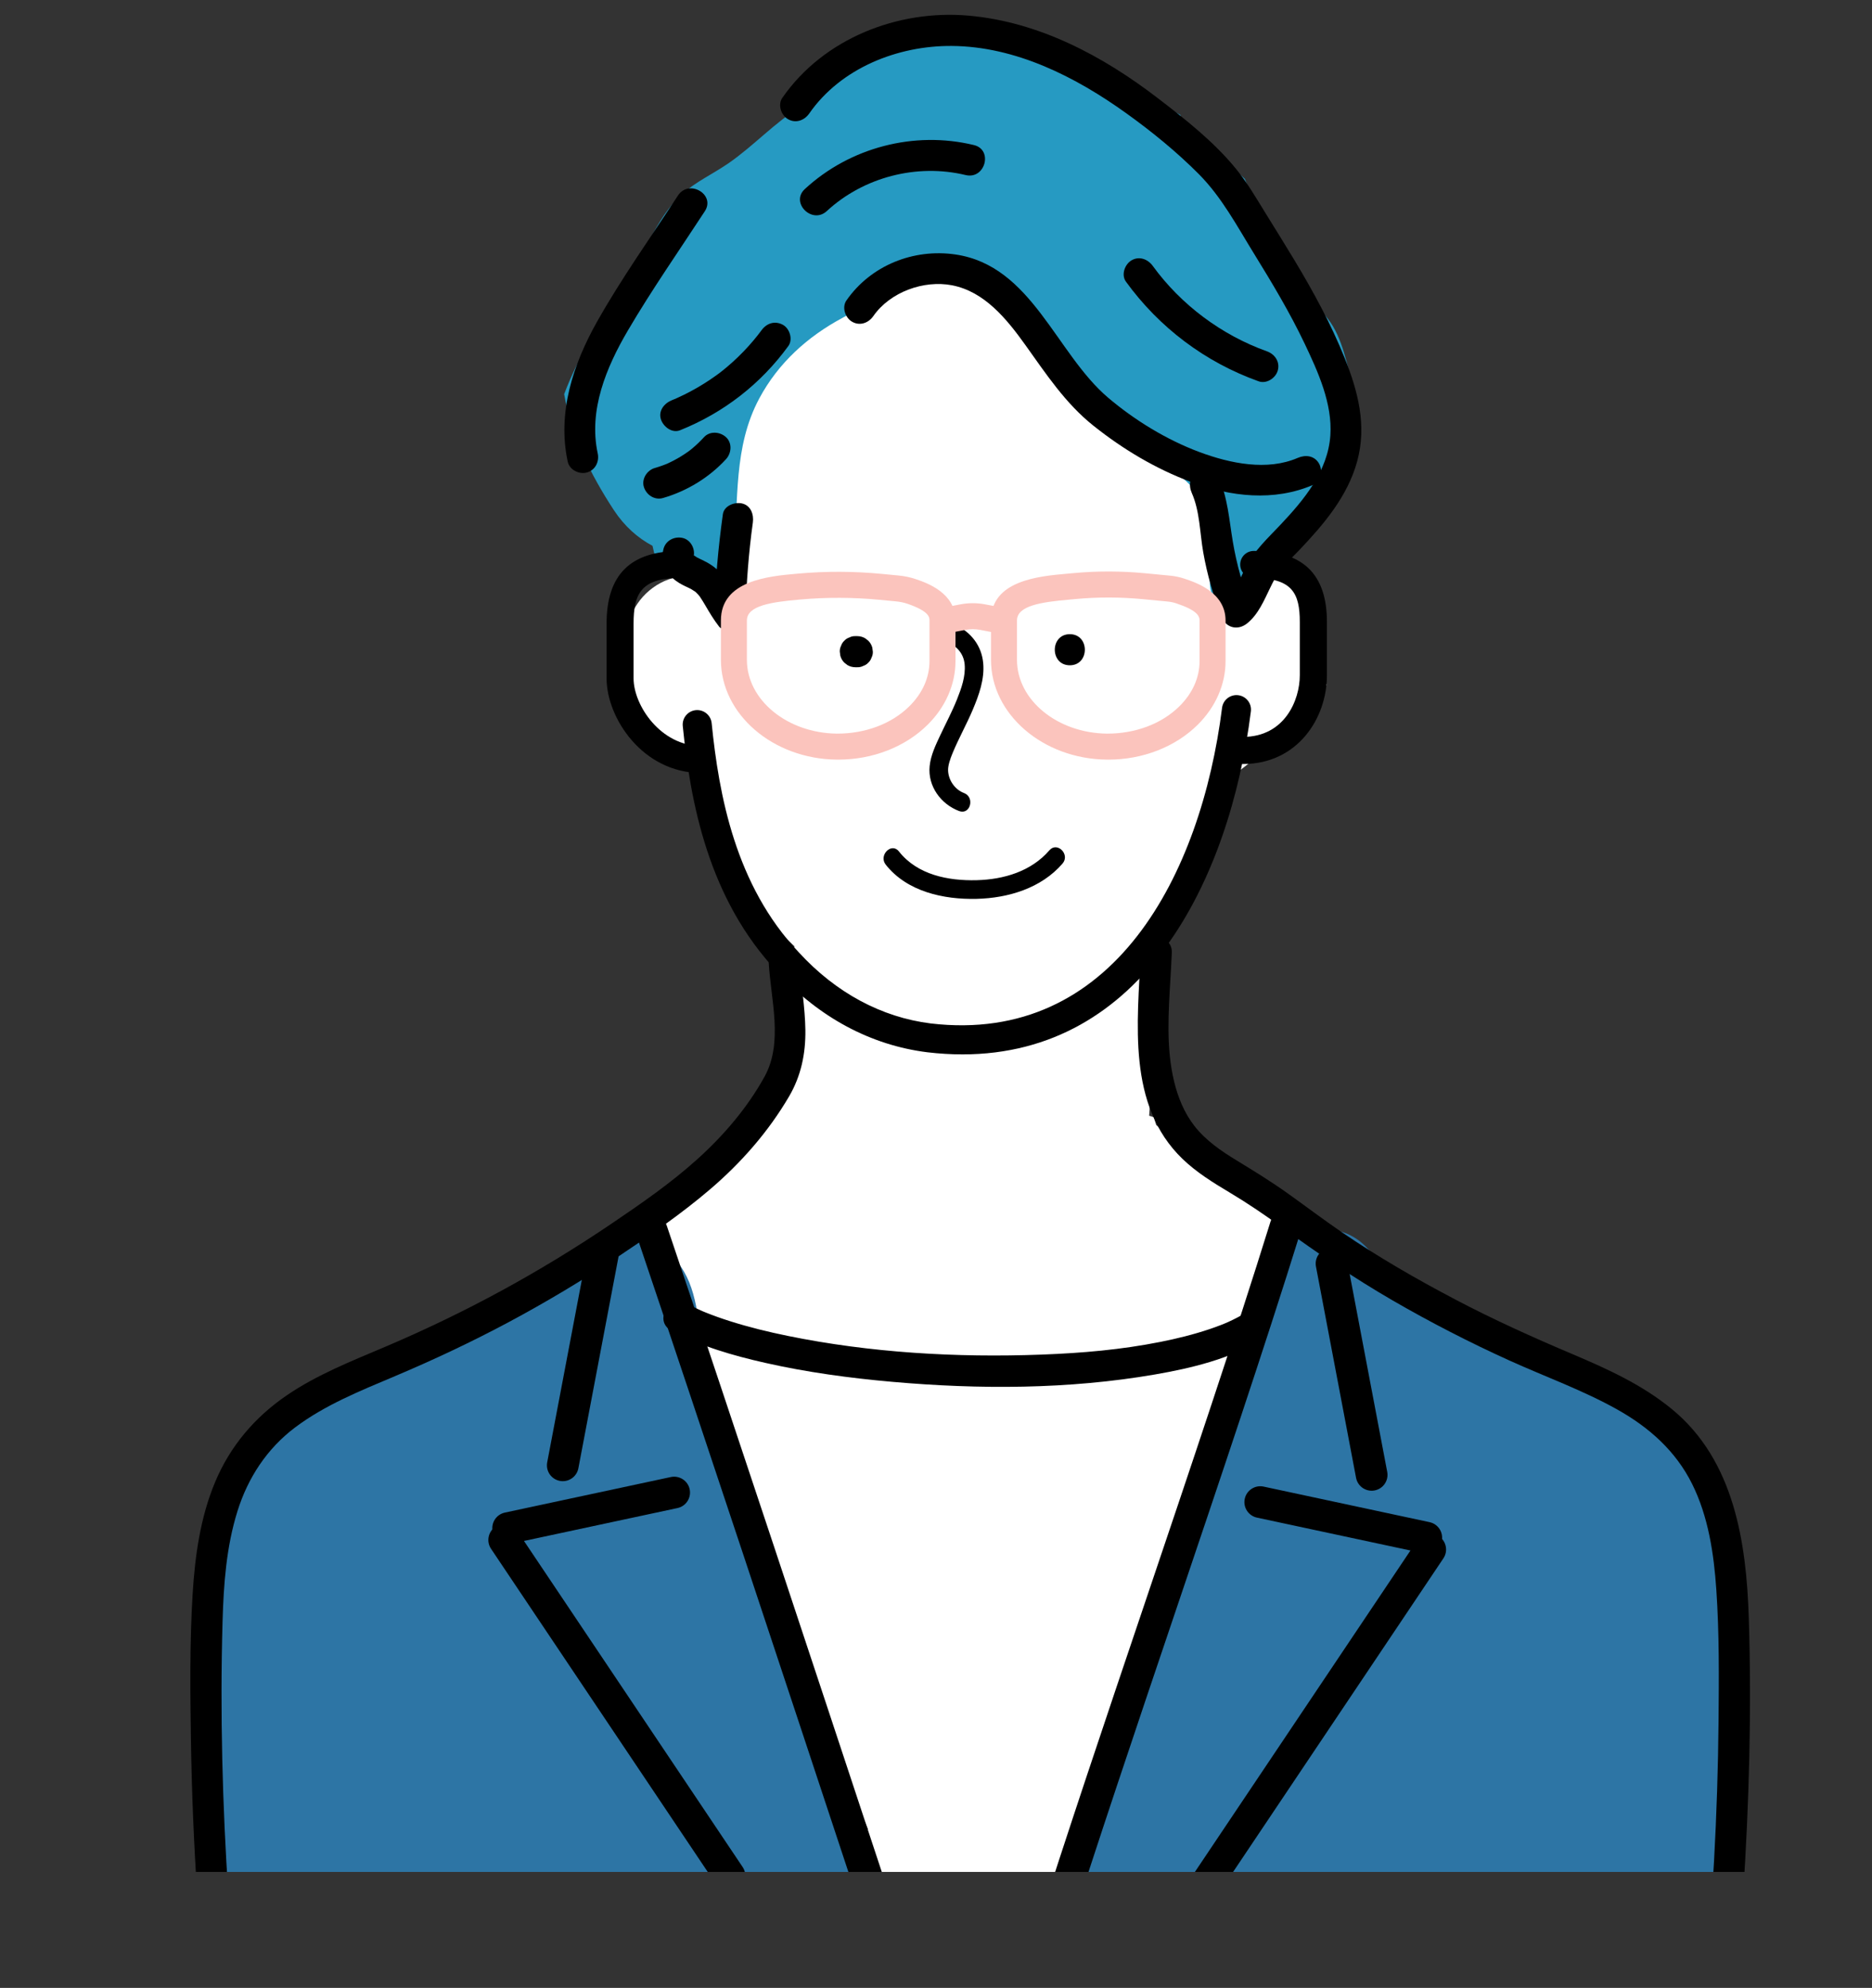
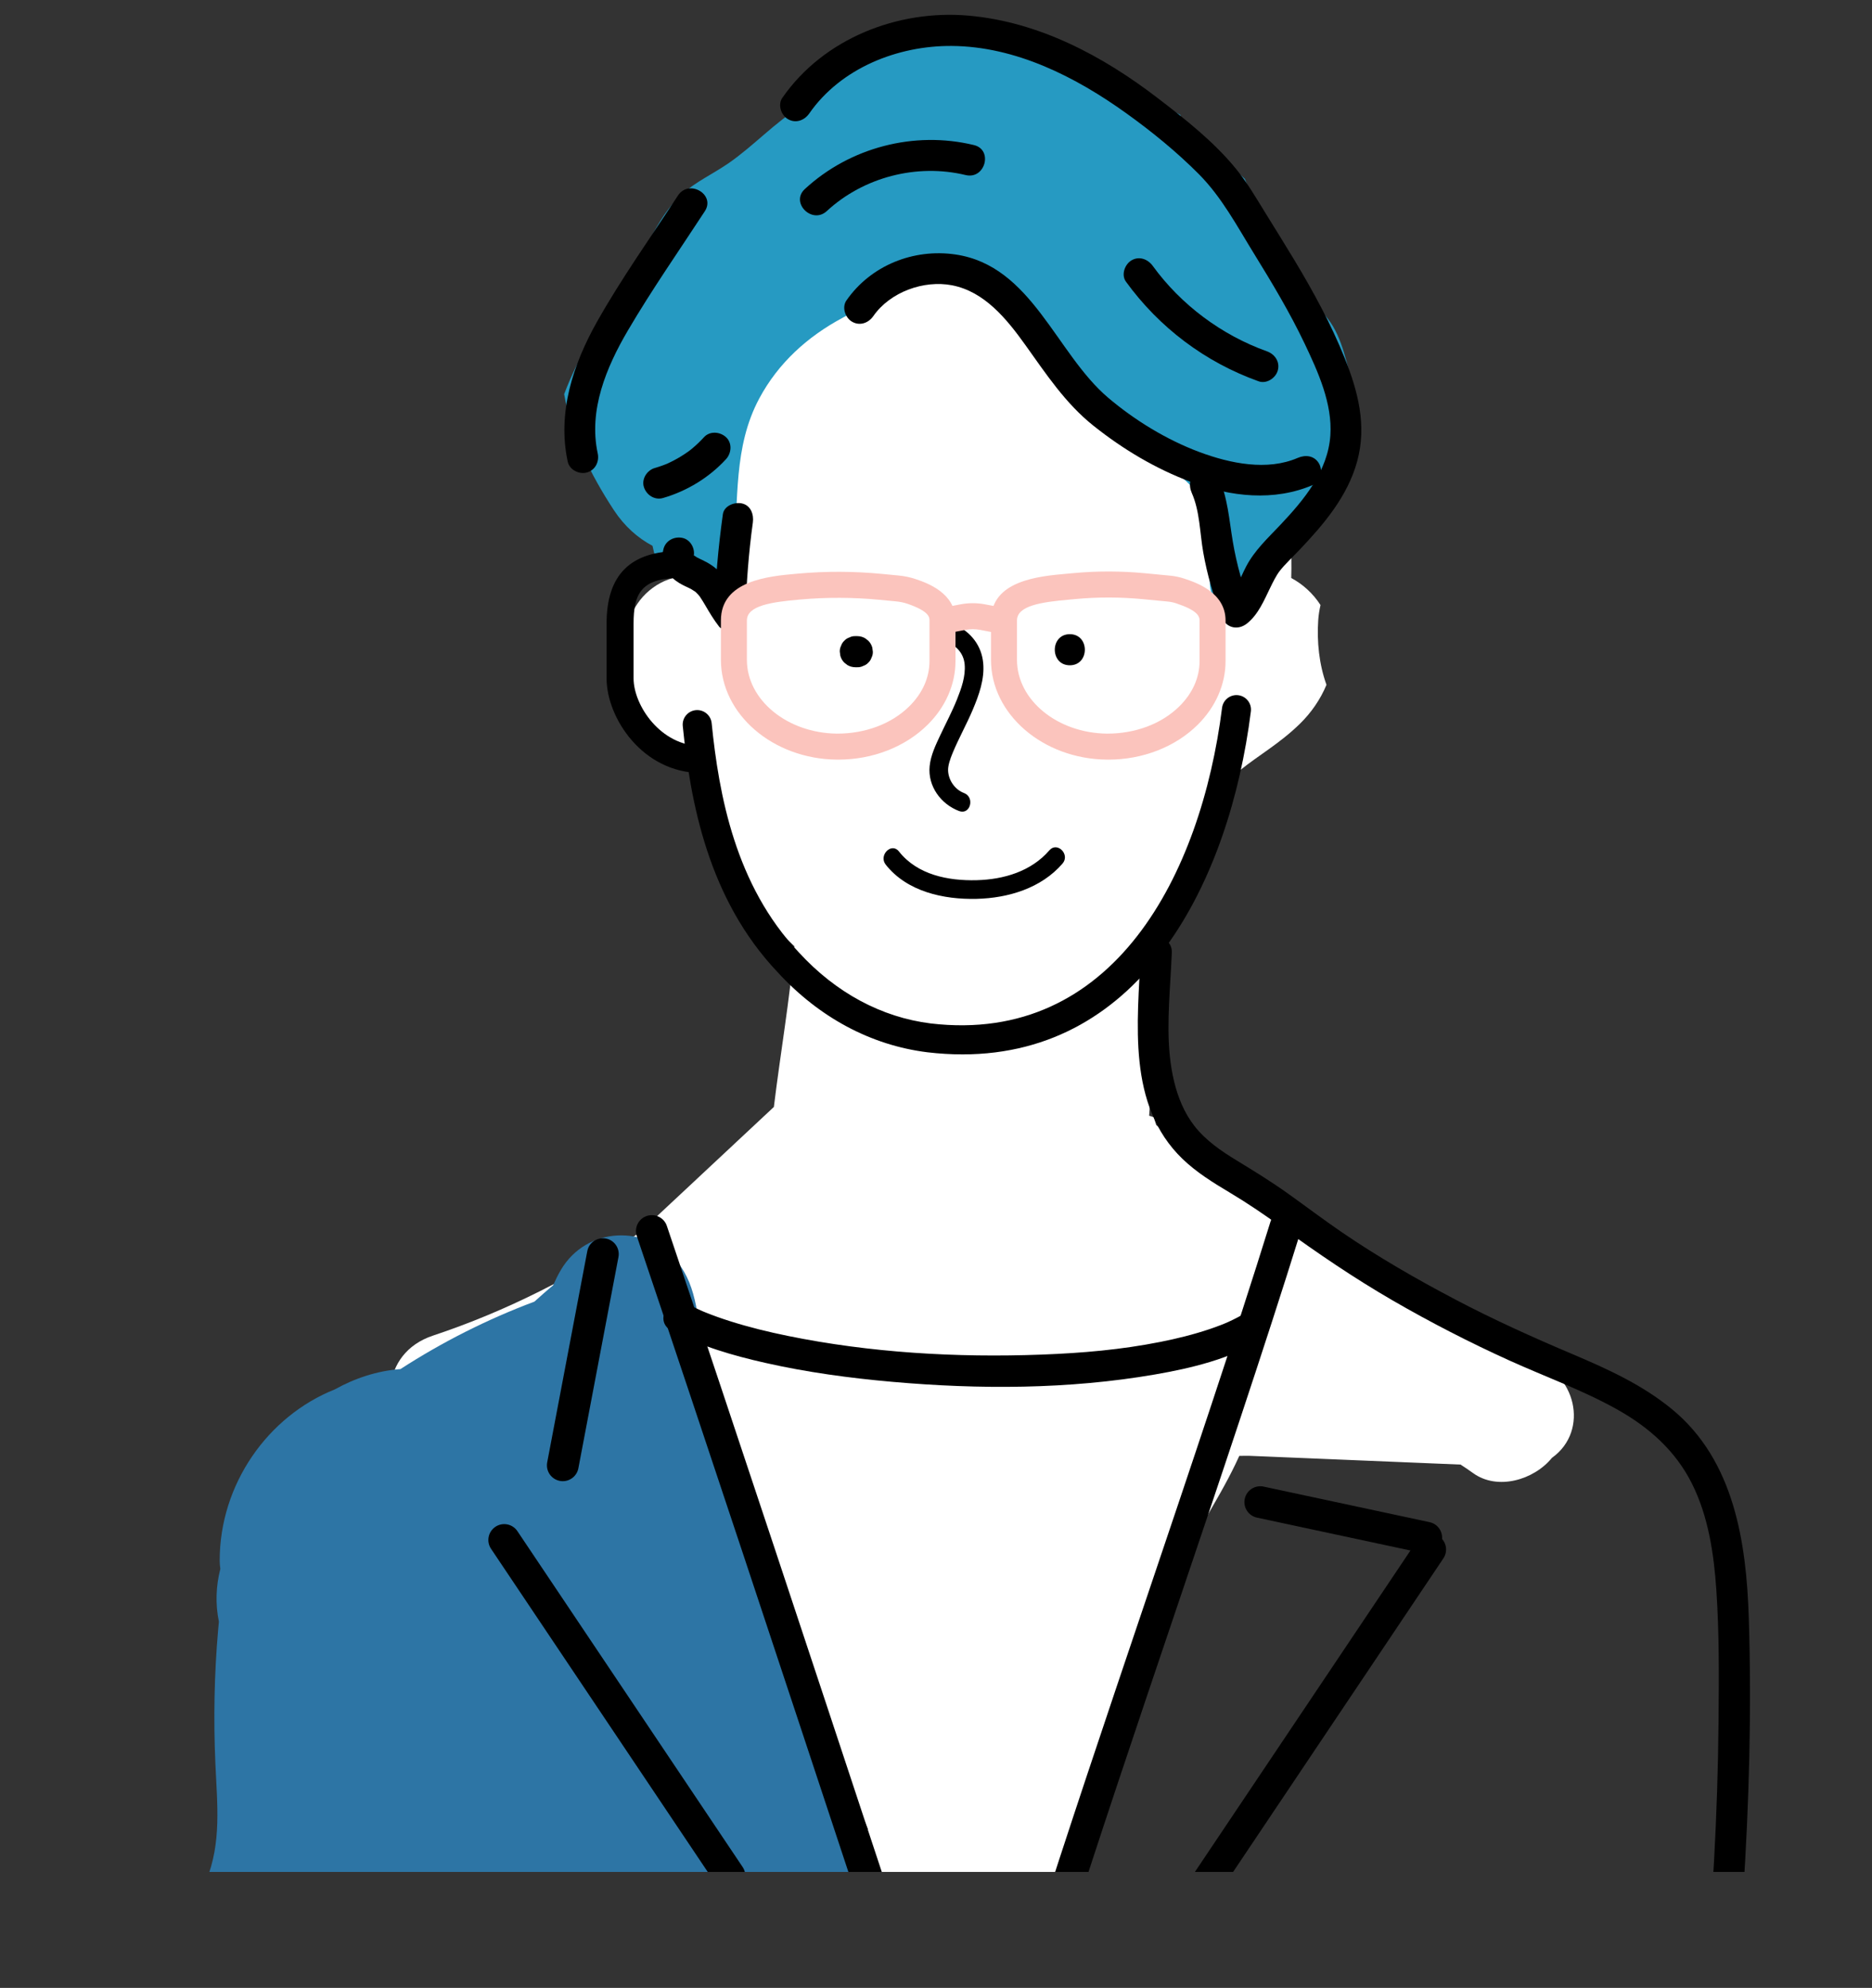
<svg xmlns="http://www.w3.org/2000/svg" id="_レイヤー_2" viewBox="0 0 330.698 351.186">
  <rect x="0" y="0" width="330.698" height="351.186" fill="#333333" stroke="none" />
  <defs>
    <style>.cls-1{fill:#2d75a5;}.cls-1,.cls-2,.cls-3,.cls-4,.cls-5,.cls-6,.cls-7{stroke-width:0px;}.cls-3{fill:none;}.cls-4{fill:#fff;}.cls-8{clip-path:url(#clippath);}.cls-5{fill:#269ac2;}.cls-6{fill:#e1d5cf;}.cls-7{fill:#fbc4bd;}</style>
    <clipPath id="clippath">
      <rect class="cls-3" width="330.698" height="330.698" />
    </clipPath>
  </defs>
  <g id="_レイヤー_1-2">
    <g class="cls-8">
      <path class="cls-4" d="m270.447,240.205c-.623-.168-1.262-.279-1.91-.356-5.628-3.57-11.804-6.082-17.737-9.136-7.459-3.84-14.178-9.018-21.033-13.817-8.487-5.941-17.534-11.486-25.517-18.148-.144-.446-.277-.896-.396-1.353-.281-.11-.565-.208-.854-.286.1-1.412.205-2.823.296-4.236-.034-1.444-.068-2.887-.102-4.331.097-1.272.315-2.497.645-3.678.234-4.918.04-9.767-1.946-14.15-.04-.955-.129-1.894-.281-2.805,2.045-2.384,3.914-4.922,5.583-7.591,2.631-4.208,4.719-8.854,6.254-13.571.798-2.452,1.634-5.236,2.053-8.044,1.218-.802,2.391-1.688,3.523-2.602,3.393-2.74,7.022-4.733,10.618-8.246,1.967-1.922,3.617-4.293,4.685-6.875-1.306-3.635-1.712-7.618-1.457-11.431.059-.878.202-1.768.403-2.659-1.308-2.027-3.078-3.657-5.173-4.784.135-4.417-.166-8.841-.787-13.055-1.218-8.263-5.464-16.984-13.274-20.564-6.297-5.759-13.538-11.144-21.62-13.76-2.841-.92-5.763-1.355-8.712-1.454-2.785-3.7-6.535-6.295-11.328-6.281-1.497.004-2.701.463-3.618,1.193-2.25-.527-4.299-.743-5.793-.586-3.821.4-7.422,2.032-10.554,4.416-6.149,2.443-13.377,6.625-16.449,12.469-4.106,2.851-7.354,6.687-8.619,11.918-.103.428-.171.86-.214,1.292-4.901,6.959-7.288,15.579-6.148,24.065-1.979.136-3.936.815-5.671,2.088-6.947,5.099-5.855,15.968-2.002,22.595,2.806,4.826,7.694,9.298,13.229,10.699.021.027.047.051.069.078-.071.435-.109.877-.102,1.325.177,11.998,5.865,21.217,13.824,28.623-.825,9.494-2.473,18.917-3.626,28.388-7.454,6.967-14.908,13.934-22.362,20.901-.479.448-.953.892-1.427,1.336-11.289,7.665-23.462,13.843-36.442,18.162-4.727,1.573-7.058,5.146-7.482,8.918-.445.186-.891.37-1.335.559-3.97,1.686-5.162,7.413-3.596,10.975,1.592,3.622,6.255,6.758,10.369,5.089.521-.211,1.044-.409,1.567-.611,48.189-2.295,96.427-3.533,144.67-3.699,5.459.226,10.918.453,16.377.679,5.635.234,11.27.467,16.905.701,1.355.056,2.711.113,4.066.169.746.481,1.484.979,2.208,1.503,4.308,3.121,10.752,1.218,13.934-2.692,6.731-4.808,4.169-15.214-3.71-17.339Z" />
      <path class="cls-6" d="m154.721,61.204c.029-.004.07-.029.116-.068-.052.041-.088.06-.113.065-.001.001-.002.003-.003.004Z" />
      <path class="cls-6" d="m155.362,60.51c-.053.02-.105.04-.157.06-.004.006-.009.012-.014.018.058-.023.114-.046.165-.069.002-.003.004-.006.006-.009Z" />
      <path class="cls-6" d="m154.865,61.113c-.009.009-.018.015-.027.023.008-.006.018-.015.027-.023Z" />
      <path class="cls-6" d="m154.899,61.082c-.01.009-.024.023-.034.031.012-.011.022-.019.034-.031Z" />
      <path class="cls-5" d="m220.05,108.343c1.942-3.324,4.21-6.301,6.925-8.926.024-.484-.012-.945-.113-1.375,4.198-4.141,7.969-8.693,10.577-13.887.544-1.084,1.3-1.863,2.16-2.387.363-1.823.561-3.674.561-5.561-.067-1.083-.132-2.17-.198-3.259-.171-1.415-.442-2.85-.852-4.313-1.123-4.005-1.918-8.988-4.535-12.312-2.438-3.095-5.065-5.811-5.76-9.743-3.623-4.612-6.813-9.473-8.904-14.962-3.025-2.891-6.18-5.596-9.335-8.074-1.19-.935-1.835-2.074-2.067-3.249-2.227-1.229-4.612-2.292-7.187-3.186-1.617-.562-3.265-1.003-4.926-1.387-12.326-10.452-27.607-15.145-44.387-6.036-4.057,2.203-6.354,6.595-10.376,9.031-4.754,2.879-8.408,6.995-12.956,10.134-2.728,1.883-5.818,3.27-8.258,5.514-4.634,4.261-6.673,10.888-10.087,16.062-4.054,6.146-8.066,12.259-10.671,19.202,1.263,7.375,4.696,14.258,8.782,20.492,1.859,2.837,4.221,4.925,6.825,6.301.181.876.399,1.766.676,2.624.578.027,1.149.14,1.688.354,2.967,1.181,5.475,2.971,7.809,5.032,2.328-1.198,3.834-3.906,4.121-6.678.974-9.393-.057-18.735,4.58-27.386,3.348-6.246,8.518-10.914,14.712-14.228,5.168-2.765,11.816-7.368,17.906-7.018,10.484.602,21.024,14.931,27.997,21.582,1.481,1.413,3.087,3.161,2.805,5.188-.043.309-.129.636-.007.924.106.252.348.415.577.563,5.661,3.672,12.25,6.41,15.075,12.638.559,1.232.571,2.498.276,3.759-.136.78-.18,1.569-.189,2.361.18.19.379.366.571.547-.048,1.974-.096,3.948-.144,5.922-.101,4.147,3.154,6.061,6.331,5.738Z" />
      <path class="cls-4" d="m217.393,235.948c-2.033.655-4.057,1.338-6.086,2.006-5.756,1.896-11.558,3.717-17.517,4.854-3.185.608-6.213-.051-8.782-1.53-5.73.215-11.488.086-17.244-.194-11.356-.553-24.555.146-34.038-5.691-4.966-3.057-11.876-1.077-14.771,3.873-2.868,4.904-1.267,11.086,3.199,14.31-.002,3.805,1.718,7.719,5.245,9.297.753.438,1.082.581,1.008.442l.247.252c.197.443,1.063,2.067,1.192,2.329.308.68.333.705.074.075.296.724.593,1.447.889,2.171l1.778,4.342c2.469,6.031,4.938,12.061,7.407,18.092,4.446,10.861,8.893,21.722,13.34,32.583-.203.844-.295,1.726-.23,2.641.286,3.996.873,7.897,2.11,11.709.656,2.019,1.83,3.774,3.332,5.119.105.171.196.351.306.519,3.629,5.543,10.659,8.947,17.226,6.941,8.881-2.711,12.786-12.184,14.124-21.2,1.094-1.185,1.898-2.62,2.22-4.269,2.623-13.451,6.49-26.773,12.009-39.332,2.855-6.496,6.103-12.825,9.667-18.959,4.017-6.913,7.365-13.286,8.373-21.344.488-3.9-1.833-7.156-5.079-9.037Z" />
-       <path class="cls-1" d="m300.189,261.004c-1.387-3.044-3.396-5.866-6.164-8.327-3.144-2.795-6.933-4.897-10.974-6.153-6.838-5.077-14.117-9.357-21.9-12.916-4.552-2.081-7.643-3.151-11.108-4.874-1.325-.658-3.69-2.025-4.389-2.519.086.037-.543-.59-.982-1.02.081-.074-.731-1.35-.393-.383-.001-.001-.005-.005-.005-.005.002.003.003.004.006.006.025.072.053.15.092.248-1.97-4.995-6.169-8.587-11.845-7.733-5.308.798-9.272,5.117-9.361,10.603-.044,2.707-.088,5.413-.132,8.12-3.536,7.45-6.425,15.236-9.077,23.09-3.066,7.681-6.127,15.363-9.18,23.049-3.035,7.64-6.366,15.251-8.651,23.159-2.197,7.603-2.862,15.548-5.389,23.065-.234.697-.365,1.408-.42,2.121-5.584,9.351,1.267,20.532,12.236,19.279,14.24-1.627,28.353-3.815,42.66-4.955,16.311-1.3,32.666-1.916,49.028-1.91,5.694.002,10.989-4.949,10.796-10.796-.138-4.179-.209-8.358-.242-12.537.086-1.283.065-2.587-.022-3.897-.002-14.974.66-29.938,1.999-44.862.386-4.304-2.725-8.146-6.581-9.854Z" />
      <path class="cls-1" d="m146.313,304.574c-.232-.514-.475-1.023-.706-1.538-5.853-13.067-11.059-26.408-15.774-39.926-.179-.513-.398-1.003-.636-1.481.375-2.42-.028-5.013-1.139-7.414-2.168-4.683-3.043-10.124-3.88-15.209-.886-5.384-.901-11.669-4.532-16.07-5.492-6.657-16.007-6.274-20.552,1.389-.531.895-.978,1.818-1.393,2.752-1.121.919-2.203,1.889-3.298,2.87-8.294,3.106-16.239,7.114-23.665,11.919-4.046.288-8.077,1.614-11.575,3.578-11.88,4.731-20.349,16.786-20.353,30.223-0.0.503.04,1.002.113,1.495-.777,3.039-.898,6.186-.256,9.312-.047.496-.093.991-.136,1.486-.683,7.824-.83,15.684-.486,23.529.32,7.306,1.117,13.984-1.614,20.747-2.609,6.461,3.991,13.919,10.41,13.666,26.345-1.04,52.545.372,78.698,3.591,6.19.762,12.547,1.747,18.798,1.692,5.358-.047,10.282-2.436,13.025-6.54-4.94-12.939-9.641-26.345-11.049-40.07Z" />
      <path class="cls-2" d="m123.892,136.557c-10.369,0-16.736-9.735-16.736-16.715v-9.687c0-8.621,4.223-12.812,12.909-12.812,1.316,0,2.384,1.067,2.384,2.384s-1.067,2.384-2.384,2.384c-6.844,0-8.141,2.827-8.141,8.044v9.687c0,4.757,4.773,11.947,11.968,11.947,1.316,0,2.384,1.067,2.384,2.384,0,1.316-1.067,2.384-2.384,2.384Z" />
-       <path class="cls-2" d="m219.573,134.974c-1.323,0-2.396-1.072-2.396-2.396,0-1.323,1.073-2.396,2.396-2.396,7.368,0,10.042-6.503,10.042-10.874v-9.42c0-5.036-1.295-7.766-8.129-7.766-1.323,0-2.396-1.072-2.396-2.396,0-1.323,1.073-2.396,2.396-2.396,8.694,0,12.921,4.107,12.921,12.557v9.42c0,7.595-5.199,15.665-14.834,15.665Z" />
      <path class="cls-2" d="m170.025,186.267c-2.007,0-4.076-.121-6.215-.373-9.961-1.244-19.098-6.137-26.443-14.149-12.268-12.948-15.399-30.04-16.753-43.48-.142-1.409.886-2.666,2.295-2.809,1.406-.139,2.666.886,2.809,2.295,1.272,12.629,4.172,28.645,15.402,40.498,6.54,7.134,14.59,11.465,23.308,12.554,32.274,3.804,47.744-26.314,51.456-55.762.177-1.406,1.468-2.4,2.865-2.224,1.405.177,2.401,1.46,2.224,2.864-3.781,29.993-19.162,60.586-50.947,60.586Z" />
      <path class="cls-2" d="m151.444,112.379h-.344c-.378-.014-.731.065-1.059.237-.341.111-.635.3-.884.568-.268.249-.457.544-.568.884-.172.328-.251.68-.237,1.059l.098.731c.131.465.366.87.707,1.212.185.143.371.286.556.43.429.248.891.374,1.387.375h.344c.378.014.731-.065,1.059-.237.341-.111.635-.3.884-.568.268-.249.457-.544.568-.884.172-.328.251-.68.237-1.059-.033-.243-.065-.487-.098-.73-.131-.466-.366-.87-.707-1.212-.185-.143-.371-.286-.556-.43-.429-.248-.891-.374-1.387-.375h0Z" />
      <path class="cls-2" d="m188.989,117.53c3.536,0,3.542-5.495,0-5.495-3.536,0-3.542,5.495,0,5.495h0Z" />
      <path class="cls-2" d="m167.21,113.257c1.732.866,3.028,2.12,3.202,4.128.182,2.094-.581,4.226-1.343,6.139-.862,2.162-1.96,4.222-2.949,6.326-.82,1.743-1.705,3.569-1.896,5.511-.346,3.525,1.982,6.7,5.196,7.915,1.987.751,2.846-2.435.876-3.179-1.606-.607-2.746-2.255-2.812-3.96-.035-.886.356-2.036.798-3.102,1.076-2.598,2.461-5.058,3.558-7.648,1.086-2.565,2.107-5.4,1.849-8.233-.279-3.058-2.102-5.385-4.816-6.742-1.892-.947-3.564,1.897-1.664,2.847h0Z" />
      <path class="cls-2" d="m156.464,152.745c3.772,4.786,10.245,6.188,16.056,6.048,5.596-.135,11.426-1.882,15.184-6.24,1.379-1.6-.943-3.942-2.331-2.332-3.21,3.723-8.068,5.155-12.852,5.275-5.026.126-10.456-.936-13.724-5.082-1.313-1.665-3.631.682-2.331,2.332h0Z" />
      <path class="cls-2" d="m201.512,168.31c-.539,12.357-2.469,26.898,7.366,36.405,2.482,2.399,5.439,4.22,8.387,5.981,3.161,1.889,6.186,3.947,9.166,6.11,6.346,4.604,12.759,8.973,19.548,12.906,6.724,3.895,13.643,7.456,20.722,10.661,6.325,2.864,12.92,5.224,18.99,8.626,5.636,3.159,10.333,7.325,13.24,13.173,2.857,5.747,3.835,12.321,4.267,18.66.526,7.721.463,15.504.392,23.238-.076,8.25-.342,16.498-.798,24.735-.114,2.059-.241,4.118-.378,6.176-.099,1.482,1.333,2.748,2.748,2.748,1.569,0,2.649-1.261,2.748-2.748,1.086-16.326,1.54-32.746,1.026-49.104-.422-13.414-2.578-27.885-13.572-36.927-5.23-4.302-11.365-7.096-17.556-9.718-7.016-2.971-13.943-6.095-20.689-9.643-6.872-3.615-13.659-7.514-20.072-11.899-3.24-2.215-6.367-4.587-9.561-6.865-2.917-2.081-5.938-3.939-8.995-5.802-2.779-1.694-5.509-3.553-7.525-6.157-1.773-2.291-2.874-5.002-3.551-7.798-1.443-5.96-.997-12.24-.646-18.302.086-1.484.172-2.968.237-4.453.154-3.536-5.341-3.528-5.495,0h0Z" />
-       <path class="cls-2" d="m135.798,170.073c.362,6.47,2.603,14.074-.726,20.108-3.042,5.515-7.173,10.344-11.831,14.555-4.733,4.279-9.995,7.908-15.27,11.477-6.232,4.216-12.661,8.138-19.268,11.739-6.705,3.654-13.588,6.97-20.616,9.957-5.967,2.536-12.085,4.934-17.464,8.617-5.654,3.87-9.97,8.967-12.621,15.297-2.623,6.264-3.564,13.079-3.975,19.815-.52,8.523-.431,17.113-.301,25.646.14,9.239.523,18.474,1.137,27.694.098,1.481,1.192,2.748,2.748,2.748,1.411,0,2.847-1.259,2.748-2.748-1.073-16.131-1.502-32.339-1.044-48.502.187-6.572.661-13.205,2.636-19.515,1.844-5.893,5.212-11.047,10.173-14.782,5.302-3.991,11.572-6.497,17.639-9.06,6.836-2.889,13.549-6.046,20.094-9.546,6.634-3.548,13.098-7.417,19.36-11.587,5.567-3.707,11.113-7.518,16.205-11.865,5.501-4.696,10.32-10.186,13.98-16.441,2.115-3.615,2.928-7.563,2.871-11.729-.054-3.977-.756-7.91-.978-11.876-.083-1.482-1.203-2.748-2.748-2.748-1.423,0-2.831,1.259-2.748,2.748h0Z" />
+       <path class="cls-2" d="m135.798,170.073h0Z" />
      <path class="cls-2" d="m118.558,235.04c5.159,2.783,10.925,4.435,16.614,5.722,7.368,1.666,14.891,2.685,22.411,3.35,15.394,1.362,31.19,1.341,46.453-1.298,6.456-1.116,13.204-2.737,18.861-6.175,3.021-1.836.26-6.596-2.777-4.751-1.027.624-2.094,1.176-3.19,1.671-.126.057-1.073.453-.399.179-.265.108-.531.216-.798.32-.658.256-1.322.496-1.99.723-2.863.969-5.806,1.694-8.769,2.283-6.889,1.367-13.672,1.967-20.987,2.242-15.072.566-30.301-.343-44.794-3.299-3.477-.709-6.932-1.552-10.314-2.631-1.432-.457-2.852-.957-4.246-1.52-.131-.053-.261-.107-.392-.16-.59-.238.416.192-.108-.048-.306-.14-.615-.272-.92-.414-.636-.296-1.262-.61-1.879-.943-3.116-1.681-5.897,3.067-2.777,4.751h0Z" />
      <path class="cls-2" d="m154.273,55.847c2.988-4.296,8.954-6.396,13.88-5.453,5.727,1.097,9.648,5.901,12.952,10.514,3.672,5.126,7.081,10.335,12.063,14.306,5.224,4.164,10.997,7.612,17.268,9.95,6.96,2.595,14.622,3.484,21.585.475,1.363-.589,1.67-2.589.986-3.759-.823-1.408-2.391-1.577-3.759-.986-5.383,2.326-11.891,1.006-17.35-1.03-5.82-2.17-11.427-5.618-16.096-9.565-9.282-7.847-13.489-23.356-27.012-25.342-7.408-1.088-14.958,1.927-19.261,8.115-.848,1.219-.224,3.052.986,3.759,1.367.8,2.91.236,3.759-.986h0Z" />
      <path class="cls-2" d="m142.951,20.059c5.571-8.034,15.628-12.012,25.179-11.943,11.296.081,21.881,5.461,30.861,11.912,4.495,3.229,8.895,6.812,12.798,10.741,4.054,4.082,6.749,9.199,9.749,14.06,3.196,5.18,6.336,10.413,8.952,15.915,2.349,4.942,4.904,10.57,4.525,16.159-.428,6.321-4.652,11.393-8.809,15.796-2.201,2.332-4.584,4.523-6.08,7.399-1.109,2.132-1.959,4.734-3.674,6.126,1.531.404,3.062.808,4.592,1.212-1.477-3.804-2.588-7.741-3.264-11.767-.653-3.885-.885-7.696-2.496-11.346-.599-1.358-2.582-1.674-3.759-.986-1.4.819-1.587,2.396-.986,3.759,1.43,3.24,1.413,7.058,2.022,10.497.684,3.866,1.763,7.645,3.184,11.303.789,2.031,2.902,2.584,4.592,1.212,1.972-1.6,2.98-4.079,4.064-6.299.479-.982,1.053-2.15,1.659-2.932.92-1.186,2.281-2.452,3.387-3.615,4.371-4.598,8.598-9.521,10.308-15.775,1.72-6.292.16-12.324-2.202-18.213-2.438-6.077-5.578-11.814-8.949-17.418-1.641-2.727-3.328-5.425-5.002-8.132-1.669-2.699-3.241-5.424-5.251-7.891-3.915-4.805-8.988-8.788-13.884-12.543-9.716-7.452-20.947-13.42-33.319-14.525-12.53-1.119-25.676,4.038-32.943,14.518-.846,1.22-.225,3.051.986,3.759,1.366.799,2.911.237,3.759-.986h0Z" />
-       <path class="cls-2" d="m134.519,58.353c-.788,1.083-1.972,2.503-3.172,3.744-1.268,1.311-2.625,2.541-4.063,3.663-.369.287.263-.196-.112.083-.188.14-.375.28-.565.417-.379.274-.763.542-1.151.803-.738.496-1.492.967-2.262,1.412-.769.445-1.553.865-2.351,1.258-.42.206-.843.406-1.27.597-.171.076-.342.152-.514.226.412-.176-.385.154-.381.153-1.329.533-2.412,1.857-1.919,3.38.416,1.286,1.952,2.492,3.38,1.919,7.699-3.089,14.245-8.171,19.126-14.881.848-1.167.237-3.113-.986-3.759-1.427-.754-2.854-.259-3.759.986h0Z" />
      <path class="cls-2" d="m124.369,77.232c-.639.696-1.318,1.352-2.041,1.96-.186.156-.382.301-.566.459.082-.071.466-.351.171-.135-.109.08-.217.16-.327.239-.394.283-.798.553-1.211.809-.802.498-1.637.944-2.497,1.332-.098.044-.201.082-.296.131.194-.099.537-.221.134-.059-.2.081-.402.158-.604.232-.481.177-.969.334-1.461.477-1.379.401-2.38,1.954-1.919,3.38.453,1.401,1.901,2.349,3.38,1.919,4.232-1.23,8.14-3.608,11.123-6.859.972-1.059,1.126-2.852,0-3.886-1.058-.971-2.848-1.131-3.886,0h0Z" />
      <path class="cls-2" d="m105.588,80.091c-1.646-7.626,1.521-15.212,5.314-21.679,4.227-7.207,9.045-14.101,13.609-21.097,1.938-2.971-2.818-5.728-4.745-2.774-4.808,7.371-9.976,14.621-14.296,22.293-4.233,7.516-7.05,16.06-5.18,24.718.313,1.451,2.007,2.296,3.38,1.919,1.5-.412,2.233-1.925,1.919-3.38h0Z" />
      <path class="cls-2" d="m146.061,37.286c6.494-6.003,15.934-8.442,24.524-6.361,3.436.832,4.902-4.465,1.461-5.299-10.542-2.554-21.909.414-29.871,7.774-2.602,2.406,1.291,6.285,3.886,3.886h0Z" />
      <path class="cls-2" d="m198.9,49.754c5.889,8.119,13.997,14.232,23.448,17.609,1.397.499,3.008-.564,3.38-1.919.418-1.523-.517-2.879-1.919-3.38-7.972-2.849-15.172-8.202-20.164-15.084-.87-1.2-2.389-1.787-3.759-.986-1.184.693-1.862,2.552-.986,3.759h0Z" />
      <path class="cls-2" d="m127.697,90.856c-.826,5.923-1.352,11.872-1.503,17.851,1.563-.648,3.127-1.295,4.691-1.943.347.449-.234-.374-.288-.457-.136-.211-.266-.425-.394-.64-.3-.504-.583-1.017-.877-1.525-.609-1.052-1.281-2.081-2.101-2.983-.884-.973-1.977-1.671-3.156-2.227-.314-.148-.63-.292-.936-.457-.11-.059-.883-.6-.474-.276-.38-.301-.006.187-.207-.248.097.278.101.266.011-.036.06.163.077.329.051.5.368-1.388-.463-3.048-1.919-3.38-1.441-.328-2.985.433-3.38,1.919-.522,1.965.232,3.983,1.75,5.299.627.543,1.315.943,2.058,1.298.358.171.724.329,1.073.517.115.062.981.666.547.305.247.206.477.433.694.672.108.12.213.243.314.368-.182-.236-.179-.226.008.03.319.484.628.971.919,1.473.753,1.3,1.498,2.543,2.418,3.734.659.853,2.109.945,3.001.568,1.016-.429,1.661-1.402,1.689-2.511.138-5.445.584-11.201,1.307-16.39.198-1.417-.344-3.021-1.919-3.38-1.295-.295-3.168.397-3.38,1.919h0Z" />
      <path class="cls-2" d="m157.03,346.235c-1.176,0-2.27-.746-2.66-1.923l-3.966-11.998c-12.104-36.614-25.823-78.114-37.91-113.948-.495-1.467.294-3.056,1.76-3.551,1.466-.49,3.057.293,3.551,1.76,12.092,35.85,25.814,77.358,37.92,113.981l3.967,11.997c.486,1.47-.311,3.055-1.781,3.54-.292.097-.589.143-.88.143Z" />
      <path class="cls-2" d="m99.422,261.666c-.173,0-.349-.017-.525-.05-1.52-.288-2.519-1.755-2.23-3.275l7.082-37.313c.288-1.52,1.751-2.518,3.275-2.231,1.521.288,2.519,1.755,2.23,3.275l-7.081,37.313c-.255,1.344-1.431,2.28-2.75,2.28Z" />
-       <path class="cls-2" d="m89.768,272.761c-1.293,0-2.455-.9-2.737-2.216-.324-1.513.639-3.003,2.153-3.327l29.321-6.283c1.51-.318,3.003.64,3.327,2.153.324,1.513-.639,3.003-2.153,3.327l-29.321,6.283c-.198.042-.395.062-.59.062Z" />
      <path class="cls-2" d="m128.868,334.196c-.903,0-1.789-.435-2.33-1.242l-39.792-59.34c-.862-1.285-.519-3.026.767-3.888,1.285-.862,3.026-.52,3.888.767l39.792,59.34c.862,1.285.519,3.026-.767,3.888-.479.321-1.022.476-1.558.476Z" />
      <path class="cls-2" d="m185.139,346.587c-.28,0-.565-.042-.845-.131-1.476-.467-2.293-2.041-1.827-3.517,5.857-18.52,12.985-39.635,19.879-60.054,7.727-22.887,15.716-46.553,22.086-67.048.459-1.478,2.033-2.3,3.507-1.844,1.478.459,2.304,2.029,1.844,3.508-6.391,20.559-14.391,44.258-22.128,67.176-6.885,20.395-14.005,41.483-19.845,59.951-.378,1.194-1.482,1.958-2.671,1.958Z" />
-       <path class="cls-2" d="m242.305,263.352c-1.32,0-2.495-.937-2.75-2.28l-7.082-37.313c-.289-1.52.71-2.987,2.23-3.275,1.522-.289,2.987.711,3.275,2.231l7.082,37.313c.289,1.52-.71,2.987-2.23,3.275-.176.033-.353.05-.525.05Z" />
      <path class="cls-2" d="m251.958,274.448c-.195,0-.392-.021-.59-.062l-29.321-6.283c-1.514-.324-2.477-1.815-2.153-3.327.324-1.514,1.816-2.473,3.327-2.153l29.321,6.283c1.514.324,2.477,1.815,2.153,3.327-.282,1.315-1.444,2.216-2.737,2.216Z" />
      <path class="cls-2" d="m212.858,335.882c-.537,0-1.079-.154-1.558-.475-1.286-.861-1.629-2.603-.767-3.888l39.793-59.34c.862-1.286,2.602-1.628,3.888-.767,1.286.861,1.629,2.603.767,3.888l-39.793,59.34c-.54.807-1.427,1.242-2.33,1.242Z" />
      <path class="cls-7" d="m148.071,134.198c-.091,0-.182,0-.273-.002h0c-11.273-.124-20.445-8.026-20.445-17.616v-6.968c0-7.069,8.43-7.816,13.466-8.263l.198-.018c4.888-.436,9.847-.417,14.737.052l2.984.287c1.073.103,2.105.321,3.066.651,1.91.654,6.988,2.393,6.988,7.29v7.166c0,4.12-1.75,8.121-4.928,11.265-3.964,3.92-9.707,6.155-15.793,6.155Zm-.222-4.594c4.959.018,9.629-1.705,12.786-4.827,2.332-2.308,3.565-5.073,3.565-7.999v-7.166c0-.524,0-1.615-3.885-2.945-.621-.213-1.297-.355-2.014-.424l-2.986-.287c-4.609-.441-9.283-.457-13.892-.05l-.199.018c-4.89.433-9.279,1.042-9.279,3.688v6.968c0,7.085,7.134,12.928,15.903,13.024h0Z" />
      <path class="cls-7" d="m195.781,134.198c-.091,0-.182,0-.273-.002h0c-11.273-.124-20.445-8.026-20.445-17.616v-6.968c0-7.07,8.432-7.817,13.47-8.264l1.005-.091c4.204-.399,8.516-.395,12.814.02l4.37.42c.854.081,1.702.26,2.518.532,1.985.66,7.262,2.414,7.262,7.383v7.166c0,4.12-1.75,8.121-4.928,11.265-3.964,3.92-9.707,6.155-15.793,6.155Zm-.222-4.594c4.951.018,9.629-1.705,12.786-4.827,2.332-2.308,3.565-5.073,3.565-7.999v-7.166c0-.818-.49-1.818-4.12-3.024-.488-.163-.994-.27-1.504-.318l-4.373-.42c-4.008-.384-8.026-.391-11.941-.019l-1.034.094c-4.892.433-9.283,1.041-9.283,3.688v6.968c0,7.085,7.134,12.928,15.903,13.024h0Z" />
      <path class="cls-7" d="m176.645,111.902c-.143,0-.288-.014-.433-.041l-3.068-.586c-.864-.164-1.741-.164-2.607,0l-3.066.586c-1.249.232-2.449-.58-2.686-1.825-.238-1.246.579-2.448,1.825-2.687l3.068-.586c1.437-.273,2.892-.273,4.327,0l3.069.586c1.246.238,2.063,1.44,1.825,2.687-.21,1.101-1.173,1.866-2.253,1.866Z" />
    </g>
  </g>
</svg>